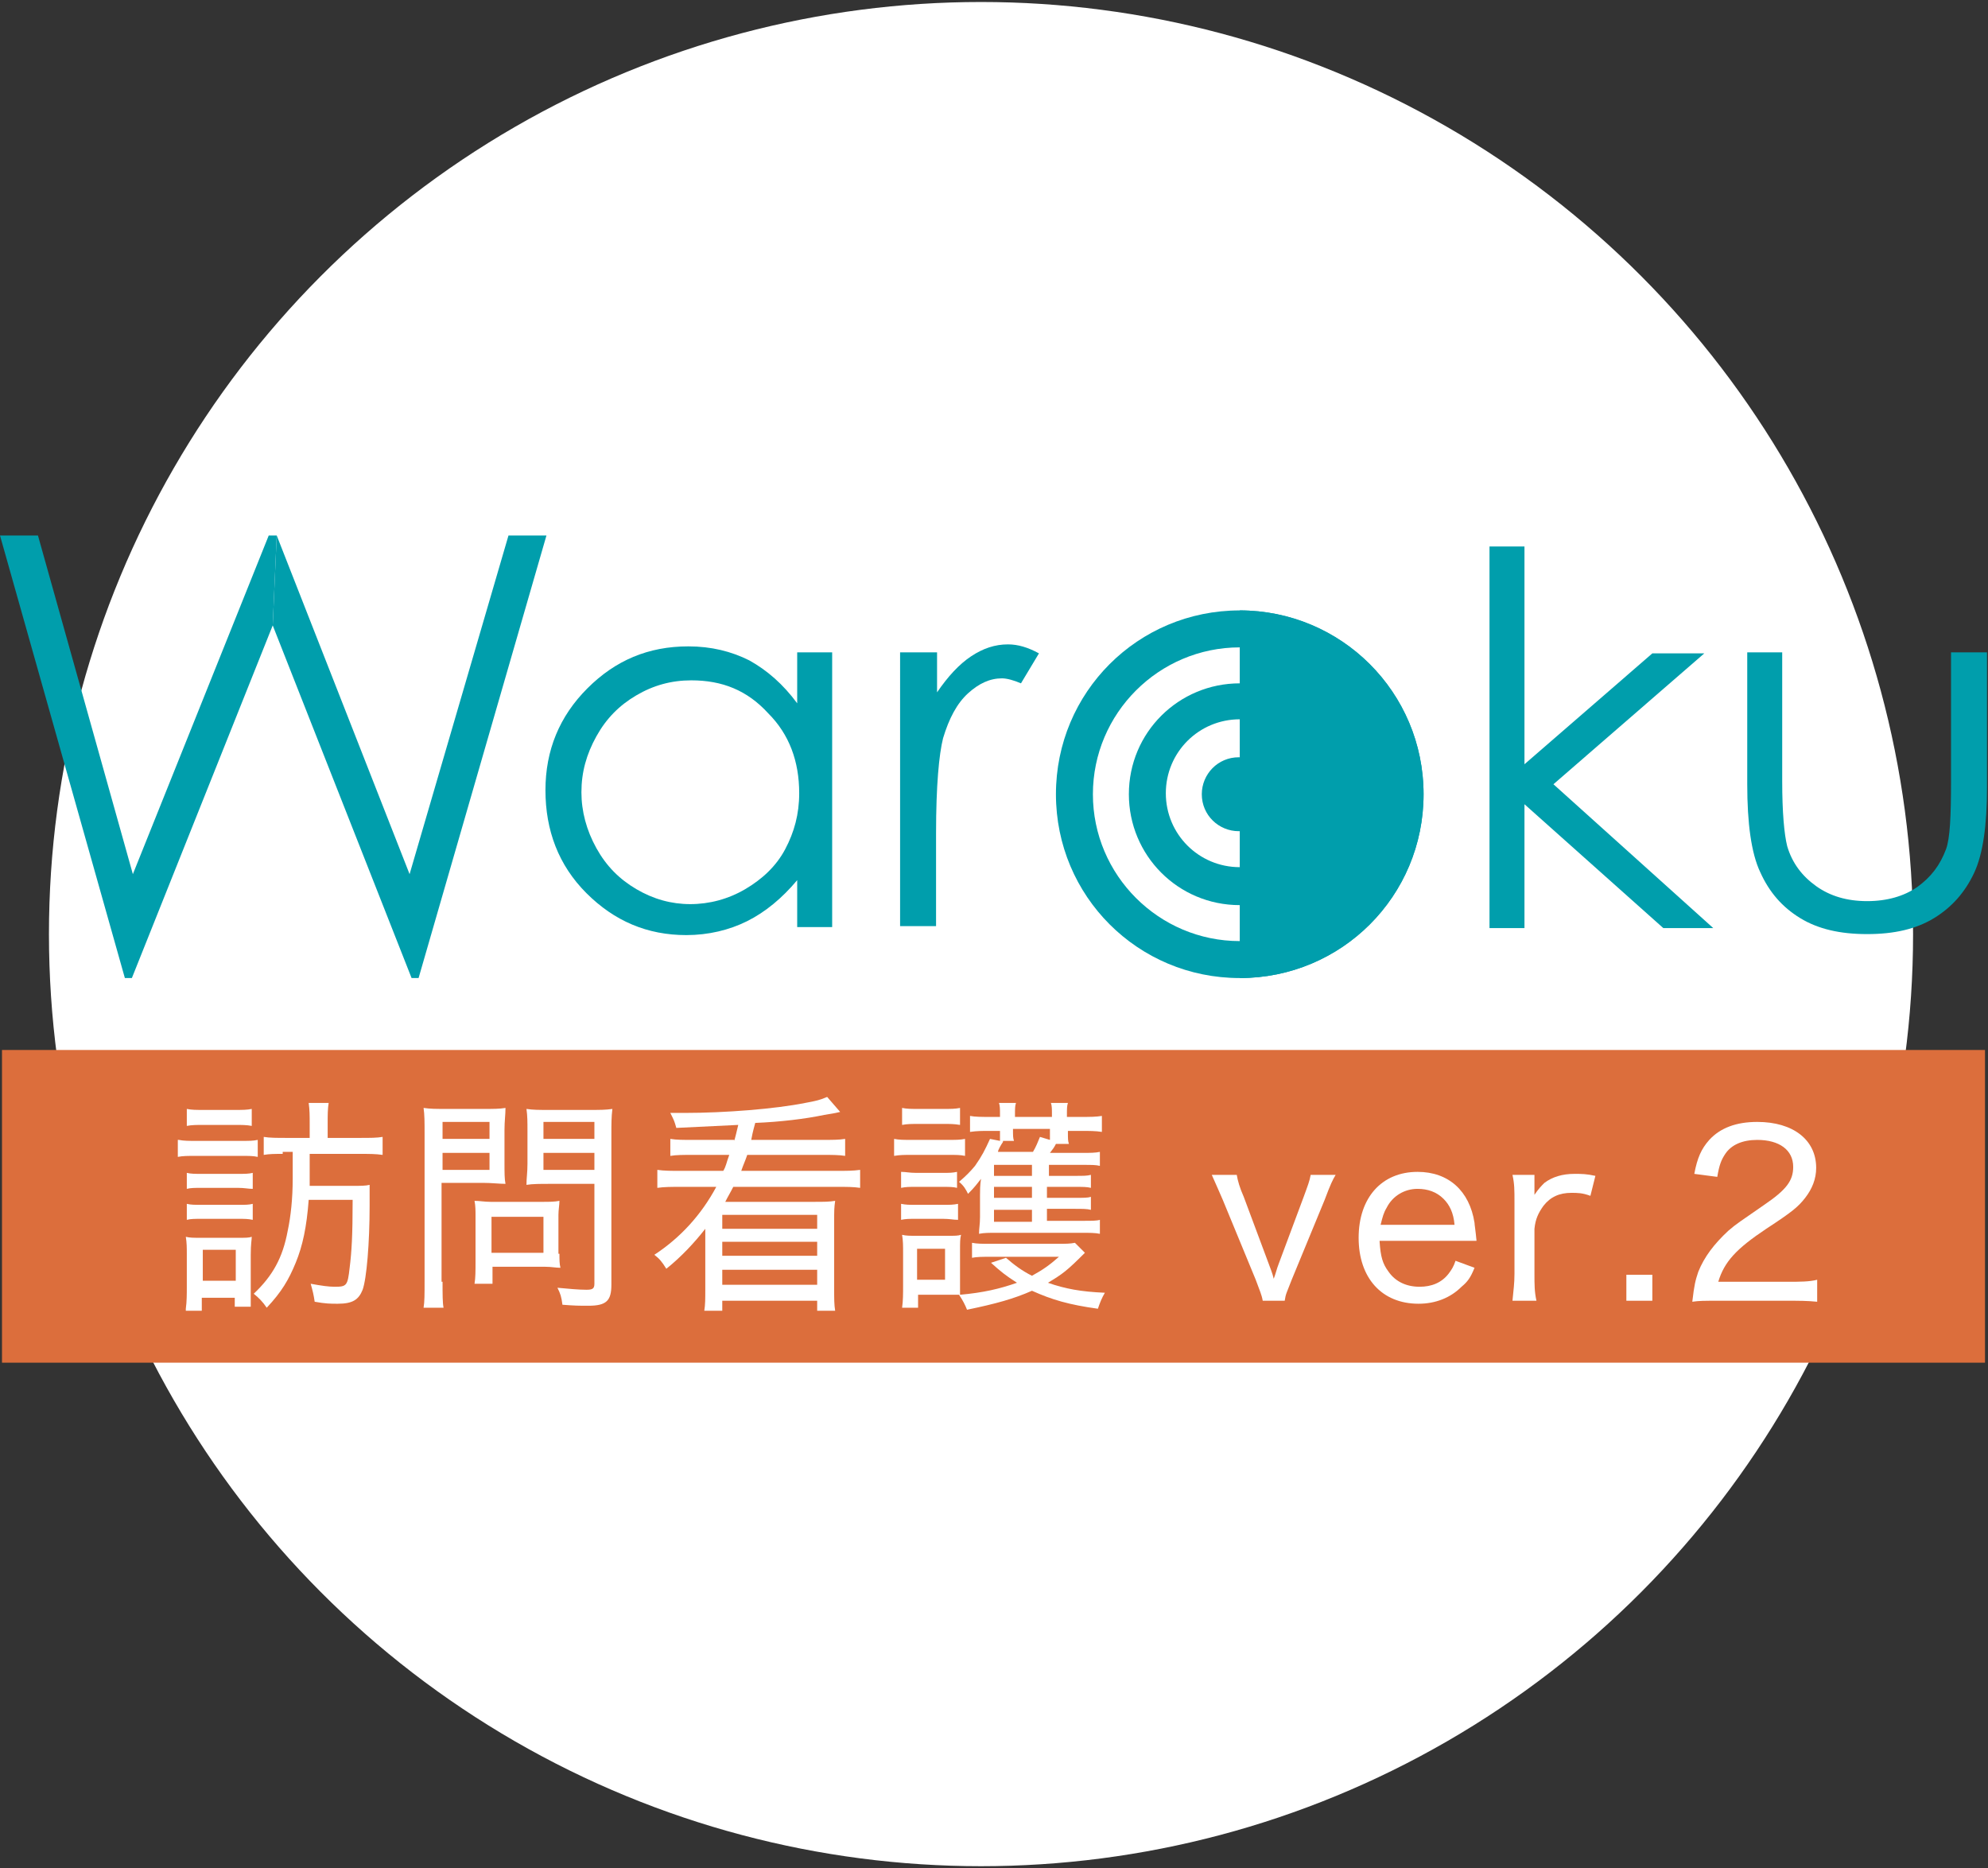
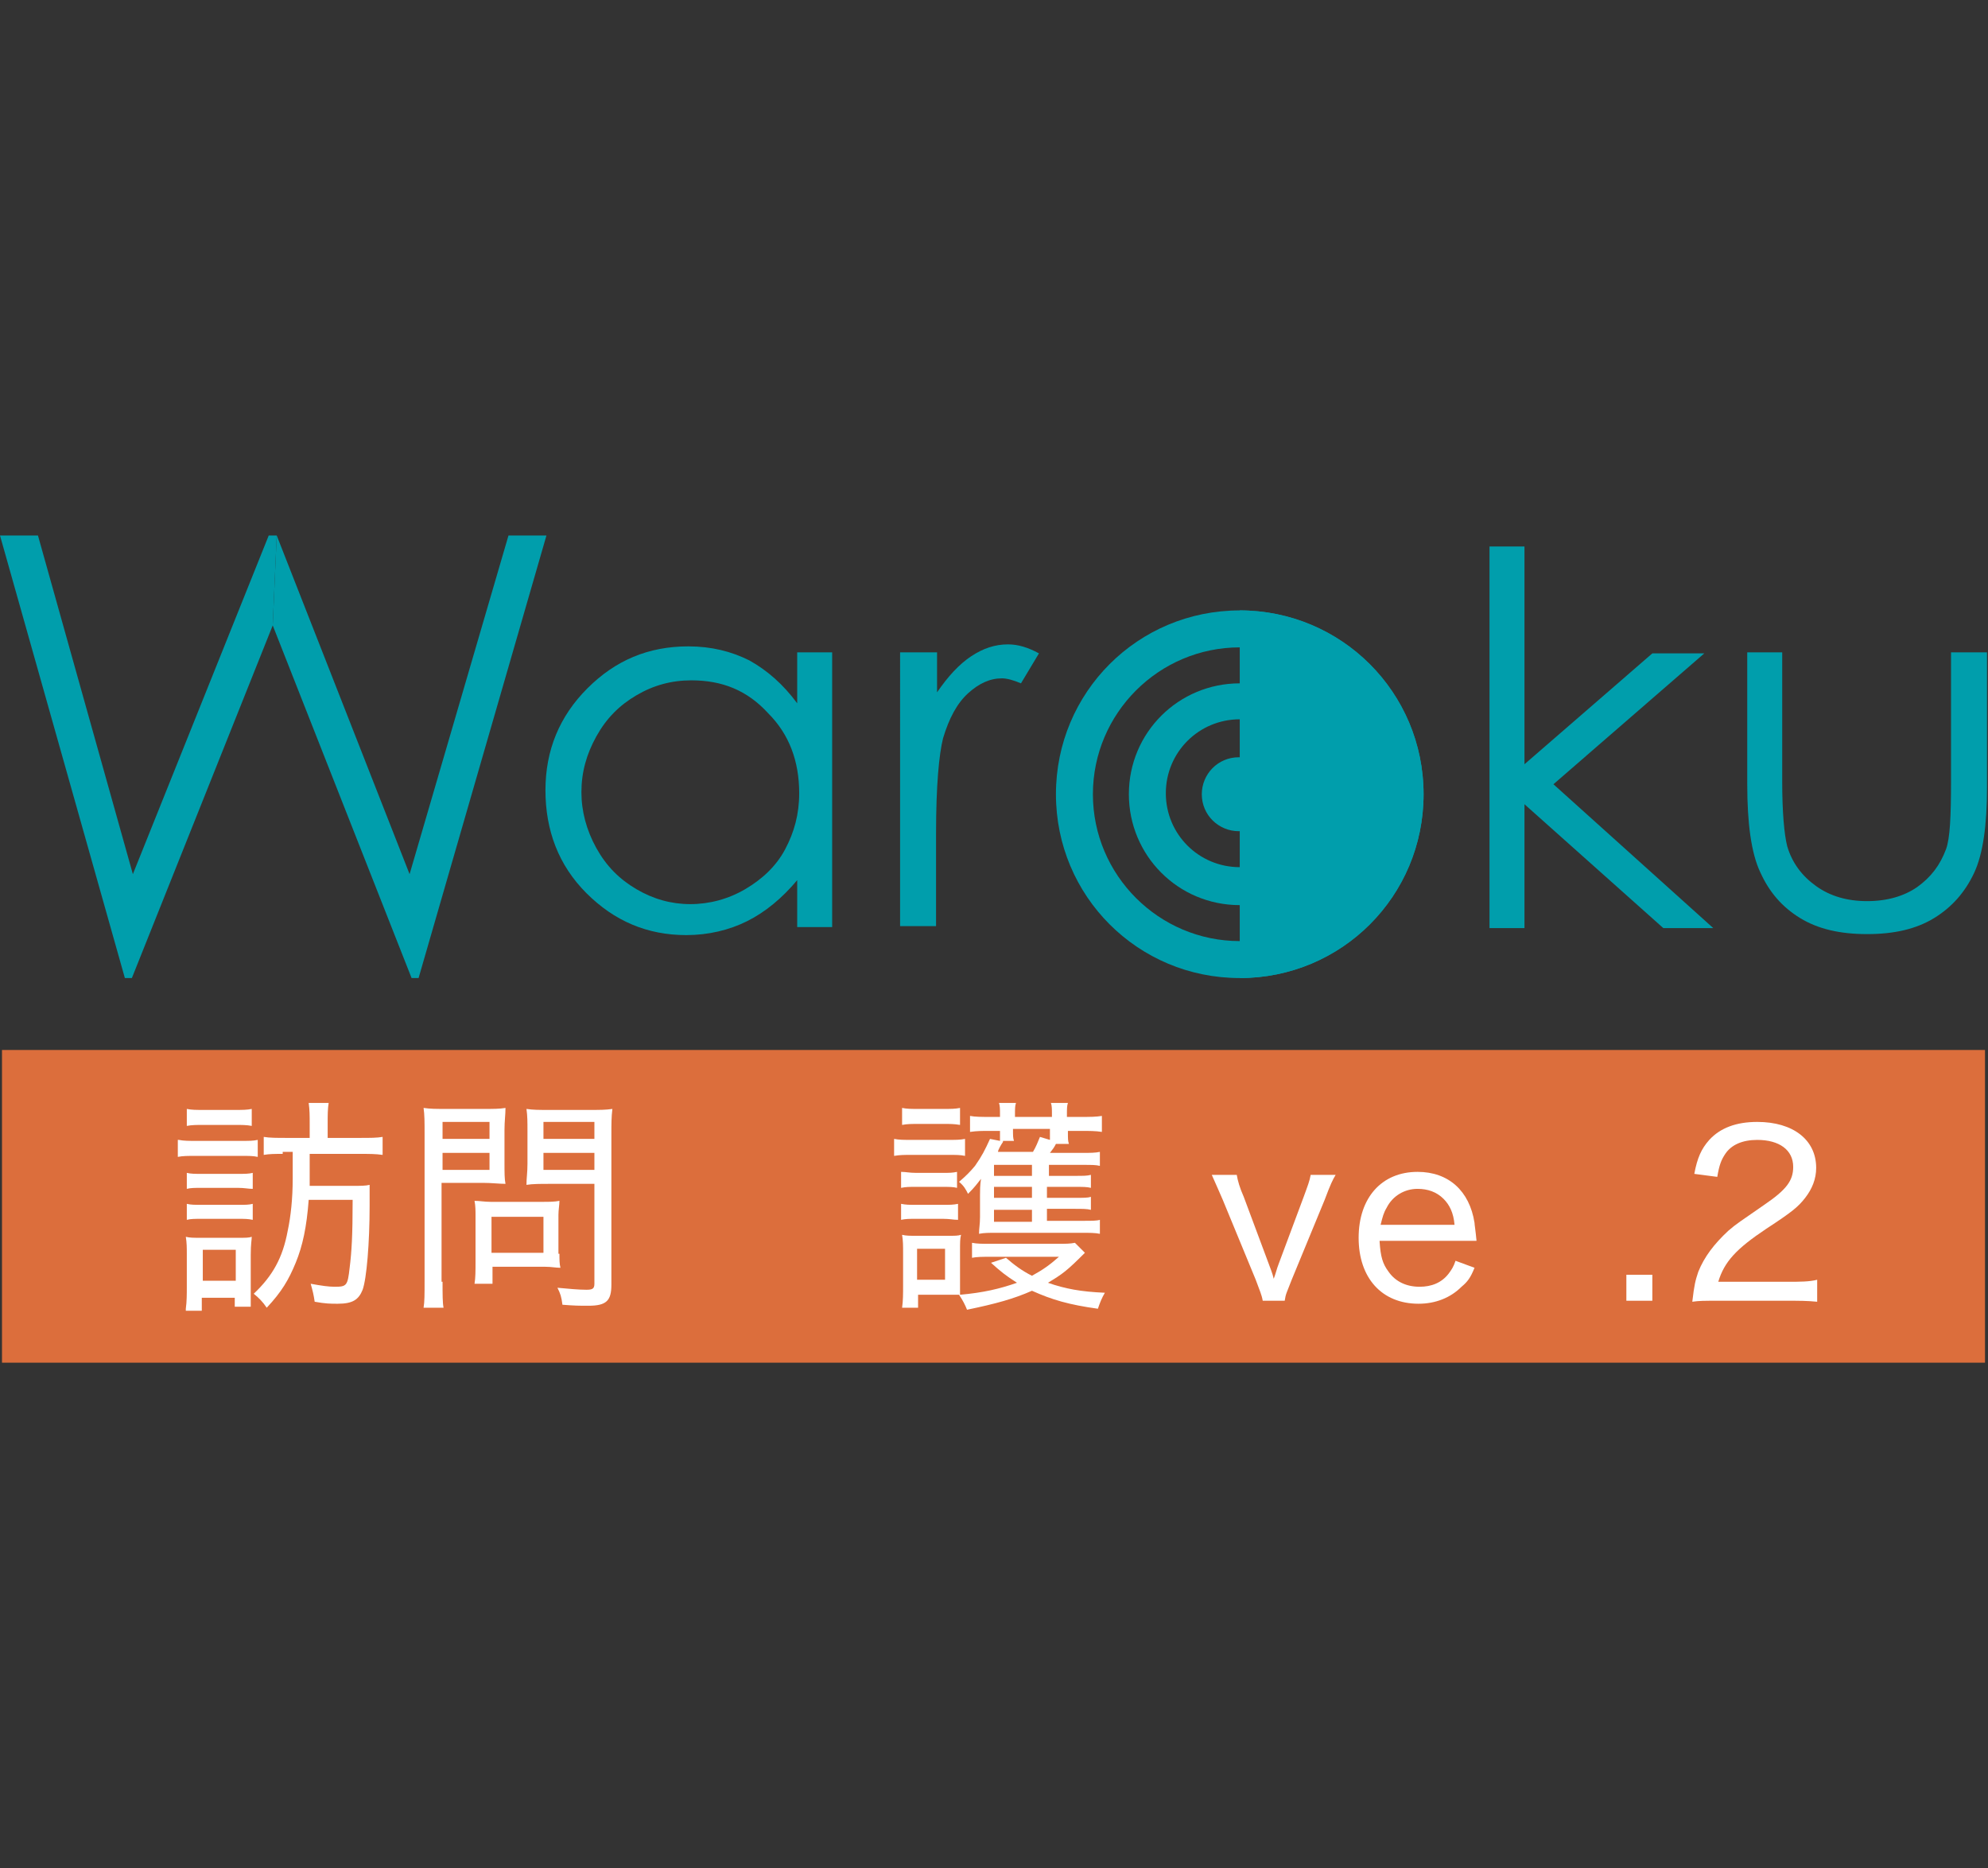
<svg xmlns="http://www.w3.org/2000/svg" version="1.1" id="レイヤー_1" x="0px" y="0px" viewBox="0 0 199 187" style="enable-background:new 0 0 199 187;" xml:space="preserve" width="199" height="187">
  <rect x="0" y="0" width="199" height="187" fill="#333333" stroke="none" />
  <style type="text/css">
	.st0{fill:#FFFFFF;}
	.st1{fill:#009EAC;}
	.st2{fill:#DC6E3C;}
</style>
-   <circle class="st0" cx="98.2" cy="93.5" r="93.3" />
  <g>
    <g>
      <path class="st1" d="M83.3,65.3v27.5h-3.5v-4.7c-1.5,1.8-3.2,3.2-5,4.1c-1.8,0.9-3.9,1.4-6.1,1.4c-3.9,0-7.2-1.4-10-4.2    c-2.8-2.8-4.1-6.3-4.1-10.3c0-4,1.4-7.4,4.2-10.2c2.8-2.8,6.1-4.2,10.1-4.2c2.3,0,4.3,0.5,6.1,1.4c1.8,1,3.4,2.4,4.8,4.3v-5.1    H83.3z M69.2,68.1c-2,0-3.8,0.5-5.5,1.5c-1.7,1-3,2.3-4,4.1c-1,1.8-1.5,3.6-1.5,5.6c0,1.9,0.5,3.8,1.5,5.6c1,1.8,2.3,3.1,4,4.1    c1.7,1,3.5,1.5,5.4,1.5c1.9,0,3.8-0.5,5.5-1.5c1.7-1,3.1-2.3,4-4c0.9-1.7,1.4-3.5,1.4-5.6c0-3.2-1-5.9-3.1-8    C74.8,69.1,72.3,68.1,69.2,68.1z" />
      <path class="st1" d="M90.2,65.3h3.6v4c1.1-1.6,2.2-2.8,3.4-3.6c1.2-0.8,2.4-1.2,3.7-1.2c1,0,2,0.3,3.1,0.9l-1.8,3    c-0.7-0.3-1.4-0.5-1.9-0.5c-1.2,0-2.3,0.5-3.4,1.5c-1.1,1-1.9,2.5-2.5,4.5c-0.4,1.6-0.7,4.7-0.7,9.5v9.3h-3.6V65.3z" />
      <path class="st1" d="M149.1,54.7h3.5v21.8l12.8-11.1h5.2l-15.1,13.1l16,14.4h-5l-13.9-12.4v12.4h-3.5V54.7z" />
      <path class="st1" d="M174.9,65.3h3.5v12.9c0,3.1,0.2,5.3,0.5,6.5c0.5,1.7,1.5,3,2.9,4c1.4,1,3.1,1.5,5.1,1.5c2,0,3.7-0.5,5-1.4    c1.4-1,2.3-2.2,2.9-3.8c0.4-1.1,0.5-3.3,0.5-6.8V65.3h3.6v13.5c0,3.8-0.4,6.7-1.3,8.6c-0.9,1.9-2.2,3.4-4,4.5    c-1.8,1.1-4,1.6-6.7,1.6c-2.7,0-4.9-0.5-6.7-1.6c-1.8-1.1-3.1-2.6-4-4.6c-0.9-1.9-1.3-4.9-1.3-8.8V65.3z" />
      <g>
        <polygon class="st1" points="26.9,53.6 13.3,87.5 3.8,53.6 0,53.6 12.5,97.9 13.2,97.9 27.3,62.6 27.7,53.6    " />
        <polygon class="st1" points="50.9,53.6 41,87.5 27.7,53.6 27.3,62.6 41.2,97.9 41.9,97.9 54.7,53.6    " />
      </g>
      <g>
        <g>
          <g>
            <path class="st1" d="M124.1,61.1c-10.2,0-18.4,8.2-18.4,18.4c0,10.2,8.2,18.4,18.4,18.4s18.4-8.2,18.4-18.4       C142.5,69.3,134.2,61.1,124.1,61.1z M124.1,94.2c-8.1,0-14.7-6.6-14.7-14.7c0-8.1,6.6-14.7,14.7-14.7c8.1,0,14.7,6.6,14.7,14.7       C138.8,87.6,132.2,94.2,124.1,94.2z" />
            <path class="st1" d="M127.7,79.5c0,2-1.6,3.7-3.7,3.7c-2,0-3.7-1.6-3.7-3.7c0-2,1.6-3.7,3.7-3.7       C126.1,75.8,127.7,77.4,127.7,79.5z" />
            <path class="st1" d="M124.1,68.4c-6.1,0-11.1,4.9-11.1,11.1c0,6.1,4.9,11.1,11.1,11.1c6.1,0,11.1-4.9,11.1-11.1       C135.1,73.4,130.2,68.4,124.1,68.4z M124.1,86.8c-4.1,0-7.4-3.3-7.4-7.4c0-4.1,3.3-7.4,7.4-7.4c4.1,0,7.4,3.3,7.4,7.4       C131.4,83.5,128.1,86.8,124.1,86.8z" />
          </g>
          <path class="st1" d="M124.1,97.9c10.2,0,18.4-8.2,18.4-18.4c0-10.2-8.2-18.4-18.4-18.4V97.9z" />
        </g>
      </g>
    </g>
    <g>
      <rect x="0.2" y="105.1" class="st2" width="198.5" height="31.3" />
      <g>
        <g>
          <path class="st0" d="M17.9,114.1c0.5,0.1,1,0.1,1.8,0.1H24c1,0,1.3,0,1.8-0.1v1.7c-0.5-0.1-0.8-0.1-1.7-0.1h-4.5      c-0.8,0-1.3,0-1.8,0.1V114.1z M18.6,131c0.1-0.7,0.1-1.5,0.1-2.2v-3.2c0-0.7,0-1.2-0.1-1.8c0.4,0.1,0.8,0.1,1.5,0.1h3.7      c0.8,0,1.1,0,1.4-0.1c0,0.3-0.1,0.7-0.1,1.8v3.6c0,0.7,0,1.1,0,1.6h-1.6v-0.9h-3.3v1.3H18.6z M18.7,117.4      c0.4,0.1,0.8,0.1,1.5,0.1h3.6c0.7,0,1.1,0,1.5-0.1v1.6c-0.5,0-0.8-0.1-1.5-0.1h-3.6c-0.7,0-1.1,0-1.5,0.1V117.4z M18.7,120.5      c0.4,0.1,0.8,0.1,1.5,0.1h3.6c0.8,0,1.1,0,1.5-0.1v1.6c-0.5-0.1-0.8-0.1-1.5-0.1h-3.6c-0.7,0-1.1,0-1.5,0.1V120.5z M18.7,111      c0.5,0.1,0.9,0.1,1.7,0.1h3.1c0.8,0,1.2,0,1.7-0.1v1.7c-0.5-0.1-1-0.1-1.7-0.1h-3.1c-0.7,0-1.2,0-1.7,0.1V111z M20.3,128.2h3.3      v-3.1h-3.3V128.2z M28.3,115.5c-0.8,0-1.3,0-1.9,0.1v-1.8c0.6,0.1,1.3,0.1,2.3,0.1H31v-1.4c0-0.8,0-1.4-0.1-2.1h2      c-0.1,0.6-0.1,1.2-0.1,2.1v1.4h3.2c1.1,0,1.7,0,2.3-0.1v1.8c-0.7-0.1-1.3-0.1-2.3-0.1h-5l0,1.1c0,1.2,0,1.2,0,2.1h4.3      c0.8,0,1.3,0,1.7-0.1c0,0.7,0,0.7,0,2.1c0,3.7-0.3,7.3-0.7,8.4c-0.4,1-1,1.4-2.5,1.4c-0.7,0-1.2,0-2.3-0.2      c-0.1-0.7-0.2-1.1-0.4-1.8c1.1,0.2,1.8,0.3,2.4,0.3c1.2,0,1.3-0.1,1.5-1.9c0.2-1.6,0.3-3.2,0.3-6.8h-4.4      c-0.2,2.7-0.6,4.6-1.3,6.3c-0.7,1.7-1.4,2.9-2.9,4.5c-0.4-0.6-0.8-1-1.3-1.4c1.9-1.8,2.9-3.6,3.4-6.3c0.3-1.4,0.5-3.2,0.5-5.2      c0-0.1,0-1,0-2.7H28.3z" />
          <path class="st0" d="M44.3,128.3c0,1.3,0,2.1,0.1,2.6h-2c0.1-0.6,0.1-1.3,0.1-2.6v-14.9c0-1.1,0-1.8-0.1-2.5      c0.7,0.1,1.2,0.1,2.4,0.1h3.5c1.1,0,1.7,0,2.3-0.1c0,0.7-0.1,1.3-0.1,2.2v3.3c0,1,0,1.6,0.1,2.1c-0.6,0-1.4-0.1-2.3-0.1h-4.1      V128.3z M44.3,114h4.7v-1.7h-4.7V114z M44.3,117.1h4.7v-1.7h-4.7V117.1z M56,125.5c0,0.6,0,1,0.1,1.4c-0.5,0-0.9-0.1-1.5-0.1      h-5.3v1.7h-1.8c0.1-0.6,0.1-1.3,0.1-2.2v-4.6c0-0.5,0-1-0.1-1.5c0.5,0,1,0.1,1.6,0.1h5.2c0.7,0,1.2,0,1.7-0.1      c0,0.4-0.1,0.9-0.1,1.4V125.5z M49.2,125.4h5.2v-3.6h-5.2V125.4z M61.2,128.6c0,1.6-0.5,2.1-2.3,2.1c-1,0-1.3,0-2.6-0.1      c-0.1-0.8-0.2-1.1-0.5-1.7c1.1,0.1,2.1,0.2,2.9,0.2c0.6,0,0.8-0.1,0.8-0.6v-10H55c-0.9,0-1.7,0-2.3,0.1c0-0.7,0.1-1.2,0.1-2.1      v-3.3c0-0.9,0-1.5-0.1-2.2c0.7,0.1,1.2,0.1,2.3,0.1h3.9c1.2,0,1.7,0,2.4-0.1c-0.1,0.8-0.1,1.5-0.1,2.5V128.6z M54.4,114h5.1      v-1.7h-5.1V114z M54.4,117.1h5.1v-1.7h-5.1V117.1z" />
-           <path class="st0" d="M73.5,114.2c0.1-0.4,0.2-0.7,0.4-1.6c-4.2,0.2-4.2,0.2-6.2,0.3c-0.2-0.7-0.2-0.7-0.6-1.5c0.6,0,1.1,0,1.4,0      c4.1,0,9.1-0.4,12.1-1c1.1-0.2,1.5-0.3,2.2-0.6l1.3,1.5c-0.4,0.1-0.4,0.1-1.6,0.3c-1.9,0.4-4.4,0.7-6.9,0.8      c-0.3,1.1-0.3,1.2-0.4,1.7h7.1c1,0,1.7,0,2.3-0.1v1.7c-0.6-0.1-1.4-0.1-2.2-0.1h-7.6c-0.2,0.6-0.4,1-0.6,1.6h9.5      c1,0,1.7,0,2.4-0.1v1.8c-0.7-0.1-1.3-0.1-2.4-0.1H73.4c-0.3,0.6-0.5,0.9-0.8,1.5h8.9c1,0,1.5,0,2.1-0.1c-0.1,0.7-0.1,1-0.1,2.1      v6.7c0,1,0,1.6,0.1,2.2h-1.8v-1h-9.5v1h-1.8c0.1-0.6,0.1-1.2,0.1-2.2v-6c-1.1,1.4-2.4,2.8-3.9,4c-0.5-0.8-0.7-1-1.2-1.4      c2.6-1.7,4.7-4,6.2-6.8h-3.5c-1,0-1.7,0-2.4,0.1v-1.8c0.7,0.1,1.4,0.1,2.4,0.1h4.2c0.3-0.5,0.3-0.8,0.6-1.6h-3.7      c-0.9,0-1.6,0-2.2,0.1v-1.7c0.6,0.1,1.3,0.1,2.2,0.1H73.5z M72.3,121.6v1.4h9.5v-1.4H72.3z M72.3,124.3v1.4h9.5v-1.4H72.3z       M72.3,127.1v1.5h9.5v-1.5H72.3z" />
          <path class="st0" d="M89.5,114c0.5,0.1,1,0.1,1.8,0.1h3.5c0.9,0,1.3,0,1.8-0.1v1.7c-0.5-0.1-0.8-0.1-1.7-0.1h-3.6      c-0.8,0-1.2,0-1.8,0.1V114z M108.6,125.4c-1.8,1.8-2.2,2.1-3.7,3c1.7,0.6,3.3,0.9,5.7,1c-0.3,0.5-0.5,1-0.7,1.6      c-2.9-0.4-4.6-0.9-6.6-1.8c-1.8,0.8-3.6,1.3-6.5,1.9c-0.2-0.5-0.4-0.9-0.8-1.5c-0.5,0-0.9,0-1.2,0h-2.9v1.3h-1.6      c0.1-0.7,0.1-1.4,0.1-2.2v-3.3c0-0.7,0-1.2-0.1-1.8c0.4,0.1,0.8,0.1,1.5,0.1h3c0.8,0,1.1,0,1.4-0.1c-0.1,0.4-0.1,0.7-0.1,1.7      v2.8c0,0.7,0,1,0,1.5c2.3-0.2,4-0.6,5.7-1.2c-1.1-0.7-1.6-1.1-2.6-2l1.5-0.5c0.8,0.7,1.6,1.3,2.6,1.8c1.1-0.6,1.8-1.1,2.7-1.9      h-6.9c-0.7,0-1.3,0-1.8,0.1v-1.5c0.5,0.1,1,0.1,1.8,0.1h6.8c0.8,0,1.2,0,1.7-0.1L108.6,125.4z M90.2,117.3      c0.5,0,0.8,0.1,1.5,0.1h2.6c0.8,0,1,0,1.5-0.1v1.6c-0.4-0.1-0.8-0.1-1.5-0.1h-2.6c-0.7,0-1,0-1.5,0.1V117.3z M90.2,120.5      c0.5,0.1,0.8,0.1,1.5,0.1h2.7c0.7,0,1,0,1.5-0.1v1.6c-0.5,0-0.8-0.1-1.5-0.1h-2.7c-0.7,0-1,0-1.5,0.1V120.5z M90.3,110.9      c0.5,0.1,0.9,0.1,1.7,0.1h2.4c0.8,0,1.2,0,1.7-0.1v1.7c-0.6-0.1-1-0.1-1.7-0.1H92c-0.7,0-1.2,0-1.7,0.1V110.9z M91.8,128.1h2.8      V125h-2.8V128.1z M107.6,117.7c0.9,0,1.2,0,1.6-0.1v1.3c-0.4-0.1-0.8-0.1-1.6-0.1h-2.8v1.1h2.8c0.9,0,1.3,0,1.6-0.1v1.3      c-0.4-0.1-0.8-0.1-1.6-0.1h-2.8v1.2h3.7c0.8,0,1.3,0,1.6-0.1v1.4c-0.5-0.1-1-0.1-1.8-0.1h-8.6c-0.7,0-1.2,0-1.7,0.1      c0-0.6,0.1-0.9,0.1-1.7v-2.2c0-0.4,0-1,0.1-1.6c-0.4,0.5-0.6,0.8-1.3,1.5c-0.2-0.4-0.4-0.8-0.9-1.2c0.7-0.6,1.1-1,1.6-1.6      c0.7-1,1-1.6,1.5-2.7l1,0.2c0-0.1,0-0.5,0-1h-1.1c-0.7,0-1.2,0-1.9,0.1v-1.6c0.5,0.1,1.2,0.1,2,0.1h1v-0.2c0-0.6,0-0.9-0.1-1.2      h1.7c-0.1,0.3-0.1,0.6-0.1,1.2v0.2h3.7v-0.2c0-0.6,0-0.9-0.1-1.2h1.7c-0.1,0.3-0.1,0.6-0.1,1.2v0.2h1.4c0.9,0,1.5,0,2.1-0.1v1.6      c-0.6-0.1-1.3-0.1-2-0.1h-1.4v0.2c0,0.6,0,0.8,0.1,1.1h-1.3c-0.2,0.4-0.3,0.5-0.6,0.9h3.2c0.9,0,1.3,0,1.8-0.1v1.4      c-0.4-0.1-0.8-0.1-1.7-0.1h-3.4v1.1H107.6z M103.3,116.6h-3.8v1.1h3.8V116.6z M103.3,118.8h-3.8v1.1h3.8V118.8z M99.5,121.1v1.2      h3.8v-1.2H99.5z M100.4,114.3c-0.2,0.3-0.5,0.8-0.5,1h3.5c0.3-0.5,0.5-1,0.7-1.5l1,0.3c0-0.3,0-0.4,0-0.9v-0.2h-3.7      c0,0.7,0,0.9,0.1,1.2H100.4z" />
          <path class="st0" d="M123.8,117.6c0.1,0.6,0.3,1.3,0.7,2.2l2.5,6.7c0.1,0.3,0.4,1,0.5,1.5c0.2-0.5,0.3-1,0.5-1.5l2.5-6.7      c0.4-1.1,0.6-1.6,0.7-2.2h2.5c-0.3,0.5-0.5,0.9-1.1,2.5l-3.3,8c-0.5,1.3-0.6,1.4-0.7,2.1h-2.2c-0.1-0.6-0.3-1-0.7-2.1l-3.3-8      c-0.4-0.9-0.6-1.4-1.1-2.5H123.8z" />
          <path class="st0" d="M138.1,124.3c0.1,1.5,0.3,2.2,0.9,3c0.7,1,1.8,1.5,3.1,1.5c1.2,0,2.2-0.4,2.9-1.3c0.3-0.4,0.5-0.7,0.7-1.3      l1.9,0.7c-0.4,1-0.7,1.4-1.3,1.9c-1.1,1.1-2.6,1.7-4.3,1.7c-3.7,0-6-2.6-6-6.6c0-4,2.3-6.6,5.9-6.6c3.1,0,5.2,1.9,5.7,5.1      c0,0.2,0.1,0.7,0.2,1.8H138.1z M145.6,122.6c-0.1-1.2-0.5-2-1.1-2.6c-0.7-0.7-1.6-1-2.6-1c-1.3,0-2.5,0.7-3.1,1.9      c-0.3,0.5-0.4,0.9-0.6,1.7H145.6z" />
-           <path class="st0" d="M159.2,119.7c-0.8-0.3-1.3-0.3-1.9-0.3c-1.2,0-2.1,0.4-2.8,1.3c-0.5,0.7-0.8,1.3-0.9,2.3v4.5      c0,1.1,0,1.8,0.2,2.7h-2.4c0.1-1.1,0.2-1.7,0.2-2.7v-7.2c0-1.2,0-1.8-0.2-2.7h2.2v1.2c0,0,0,0.1,0,0.2c0,0,0,0.1,0,0.2      c0,0.2,0,0.2,0,0.4c0.4-0.6,0.7-0.9,1-1.2c0.8-0.6,1.8-0.9,3-0.9c0.7,0,1.2,0,2.1,0.2L159.2,119.7z" />
          <path class="st0" d="M165.4,127.6v2.6h-2.6v-2.6H165.4z" />
          <path class="st0" d="M172,130.2c-1.5,0-1.9,0-2.6,0.1c0.2-1.7,0.3-2.1,0.6-3c0.6-1.5,1.6-2.8,3-4.1c0.8-0.7,1.3-1,3.6-2.6      c2.2-1.5,2.9-2.4,2.9-3.8c0-1.7-1.4-2.7-3.6-2.7c-1.5,0-2.6,0.5-3.2,1.4c-0.4,0.6-0.6,1.1-0.8,2.3l-2.3-0.3      c0.3-1.6,0.7-2.5,1.5-3.4c1.1-1.2,2.7-1.8,4.8-1.8c3.6,0,5.9,1.8,5.9,4.6c0,1.1-0.4,2.1-1.1,3c-0.7,0.9-1.3,1.4-3.9,3.1      c-3,2-4.2,3.3-4.8,5.3h7c1.2,0,2.1,0,2.9-0.2v2.2c-1-0.1-1.8-0.1-3-0.1H172z" />
        </g>
      </g>
    </g>
  </g>
</svg>